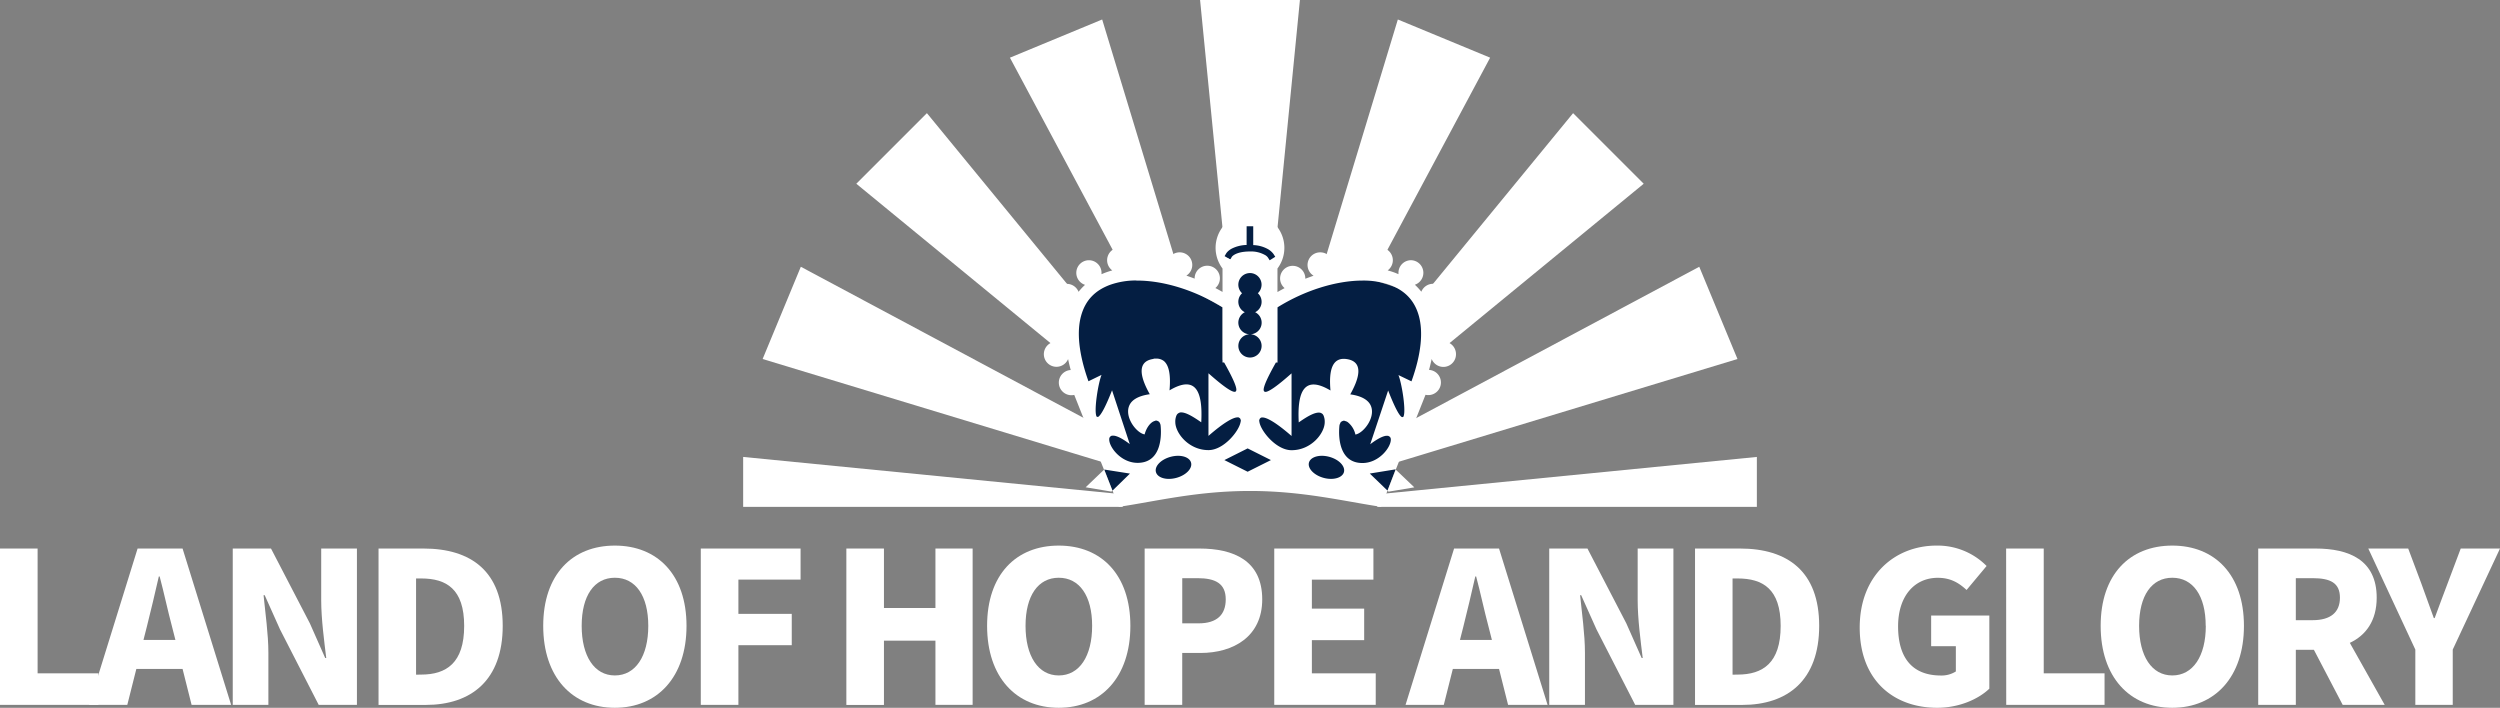
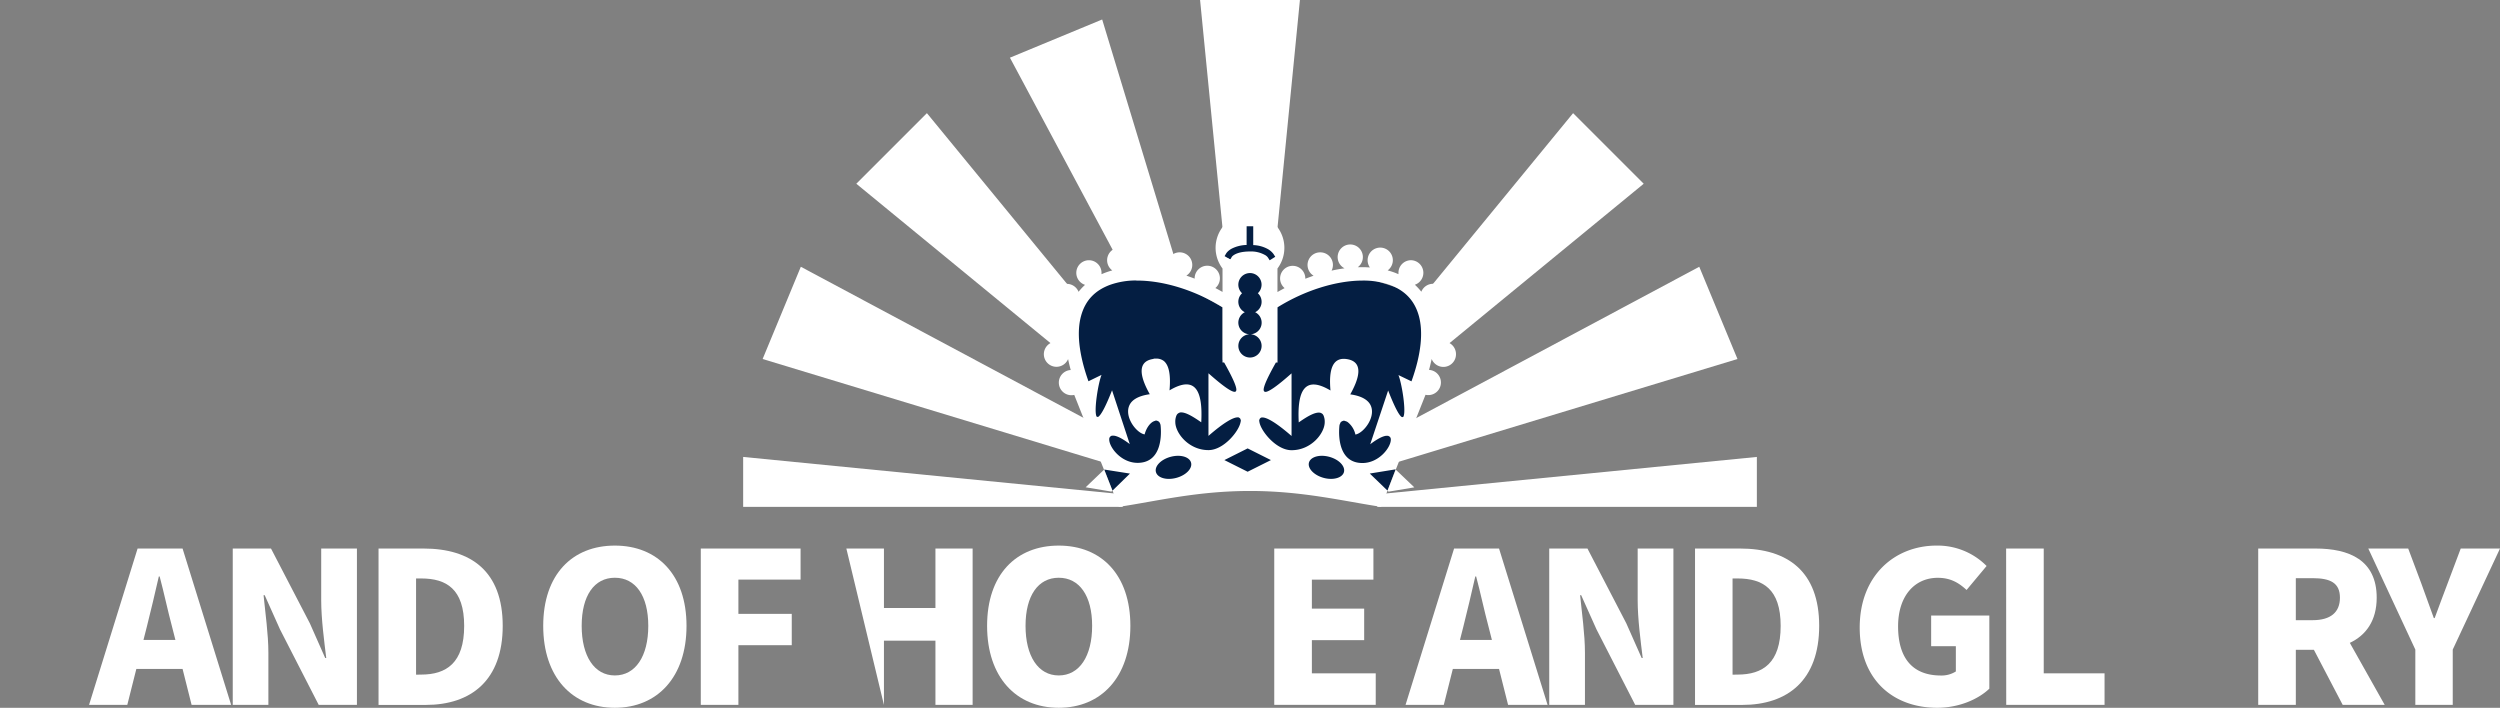
<svg xmlns="http://www.w3.org/2000/svg" viewBox="0 0 1233.11 349.11">
  <rect x="0" y="0" width="1233.11" height="349.11" fill="#808080" stroke="none" />
  <defs>
    <style>.cls-1{fill:#fff;}.cls-2{fill:#041e42;}</style>
  </defs>
  <g id="레이어_2" data-name="레이어 2">
    <g id="레이어_1-2" data-name="레이어 1">
      <path class="cls-1" d="M622.71,187.5,641.18,0H591.93L610.4,187.5q3-.3,6.16-.3C618.63,187.2,620.69,187.3,622.71,187.5Z" />
-       <path class="cls-1" d="M735,28.45,689.48,9.61,634.79,189.89a62.15,62.15,0,0,1,11.38,4.72Z" />
      <path class="cls-1" d="M665.1,210.16,810.75,90.63,775.92,55.81,656.4,201.45A62.82,62.82,0,0,1,665.1,210.16Z" />
      <path class="cls-1" d="M857,177.08l-18.85-45.5L672,220.39a62.56,62.56,0,0,1,4.72,11.38Z" />
      <path class="cls-1" d="M553.76,250q0-3.12.3-6.16l-187.5-18.46V250Z" />
      <path class="cls-1" d="M679.36,250h187.2V225.38l-187.5,18.46Q679.36,246.89,679.36,250Z" />
      <path class="cls-1" d="M395,131.58l-18.84,45.5,180.28,54.69a62.53,62.53,0,0,1,4.71-11.38Z" />
      <path class="cls-1" d="M576.72,201.45,457.19,55.81,422.37,90.63,568,210.16A62.89,62.89,0,0,1,576.72,201.45Z" />
      <path class="cls-1" d="M543.64,9.61l-45.5,18.84L587,194.61a61.77,61.77,0,0,1,11.37-4.72Z" />
      <path class="cls-2" d="M616.56,107.5a23.51,23.51,0,0,0-12.63,16.75l-1.76,2,8.64,3.07,16.09,3.13,4.31-8.16Z" />
      <polygon class="cls-2" points="603.01 151.58 603.01 177.34 619.51 199.89 615.41 215.69 608.44 157.63 610.47 131.58 625.4 132.99 626.9 173.64 629.85 145.69 666.69 134.68 696.69 144.41 702.5 150.21 704.11 172.75 697.01 197.95 686.71 228.35 688.35 231.5 684.38 241.97 648.63 237.69 606.37 234.41 554.06 243.84 548.72 241.97 544.66 231.61 529.27 167.95 535.51 144.08 553.75 134.68 579.5 138.39 603.01 151.58" />
      <path class="cls-1" d="M610.52,83.33l6,12.17,6-12.17Zm6,12.17,12.16,6V89.46Zm0,0-5.3,10.67A16.92,16.92,0,0,0,603,132.44V144c-1.17-.67-2.34-1.32-3.53-1.93a6.22,6.22,0,0,0-4-11h0a6.23,6.23,0,0,0-6.22,6.22v.14c-1.35-.53-2.72-1-4.08-1.48a6.22,6.22,0,1,0-9.53-5.27h0a6.33,6.33,0,0,0,.66,2.8c-2.15-.48-4.29-.86-6.4-1.14a6.22,6.22,0,1,0-6.51-.54c-1.33-.05-2.64-.05-3.93,0-.69,0-1.37.06-2.05.11a6.21,6.21,0,0,0-5.11-9.77h0a6.22,6.22,0,0,0-3.67,11.24c-1.17.32-2.32.69-3.43,1.1-.64.24-1.27.5-1.88.77,0-.22,0-.44,0-.67a6.23,6.23,0,0,0-6.22-6.22h0a6.23,6.23,0,0,0-6.22,6.22h0a6.22,6.22,0,0,0,4.31,5.92,28.22,28.22,0,0,0-3.2,3.44,6.22,6.22,0,0,0-12,2.31h0a6.22,6.22,0,0,0,6.22,6.22,6,6,0,0,0,1.27-.13c-.22.64-.42,1.29-.6,2q-.2.71-.36,1.44a6.22,6.22,0,1,0-5,10,6.31,6.31,0,0,0,4-1.48,54.15,54.15,0,0,0,.31,6.37,6.22,6.22,0,1,0,1,6.44q.54,2.63,1.3,5.4a6.22,6.22,0,0,0,.35,12.43,6.5,6.5,0,0,0,1.39-.15l14.67,36.91.1-.11,12.7,2L548.73,242l3.14,8c18.66-2.79,38.54-7.83,64.74-7.83,25.74,0,46,5,64.63,7.83l3.15-8,.5.51,12.71-2.13-9.15-8.74,14.67-36.91a6.59,6.59,0,0,0,1.4.15,6.22,6.22,0,0,0,.34-12.43q.76-2.78,1.3-5.4a6.22,6.22,0,0,0,12-2.39h0a6.22,6.22,0,0,0-6.23-6.22h0a6.22,6.22,0,0,0-4.72,2.18,54.39,54.39,0,0,0,.32-6.38,6.22,6.22,0,1,0,4-11,6.22,6.22,0,0,0-5,2.49c-.11-.49-.22-1-.35-1.44-.18-.67-.38-1.32-.6-2a5.92,5.92,0,0,0,1.26.13,6.22,6.22,0,1,0,0-12.44h0a6.23,6.23,0,0,0-5.78,3.91,28.14,28.14,0,0,0-3.19-3.44A6.22,6.22,0,0,0,696,128.35h0a6.21,6.21,0,0,0-6.22,6.22h0a4.92,4.92,0,0,0,0,.67c-.62-.27-1.24-.53-1.88-.77-1.12-.41-2.26-.78-3.44-1.1a6.22,6.22,0,1,0-9.89-5h0a6.18,6.18,0,0,0,1.12,3.55c-.68-.05-1.36-.08-2.05-.11-1.3,0-2.61,0-3.94,0a6.22,6.22,0,1,0-6.51.54c-2.11.28-4.25.66-6.4,1.14a6.34,6.34,0,0,0,.67-2.8,6.22,6.22,0,0,0-6.23-6.22h0A6.22,6.22,0,0,0,647.92,136c-1.36.45-2.72,1-4.08,1.48v-.14a6.22,6.22,0,0,0-12.44,0h0a6.21,6.21,0,0,0,2.23,4.77c-1.18.62-2.36,1.27-3.53,1.93V132.44a16.94,16.94,0,0,0-8.25-26.29Zm0,0-12.17-6v12.08Zm-1.63,16.09h3.26v9.3a16.12,16.12,0,0,1,7.28,2,8.94,8.94,0,0,1,2.71,2.39l.87,1.38-2.75,1.73-.87-1.37a4.42,4.42,0,0,0-1.62-1.34,14,14,0,0,0-7.25-1.64c-3.92,0-6.19.78-7.45,1.47a5.53,5.53,0,0,0-1.22.87l-.19.2h0l-.83,1.41-2.8-1.65.82-1.41a6.21,6.21,0,0,1,.7-.84,8.46,8.46,0,0,1,1.95-1.43,17.18,17.18,0,0,1,7.38-1.83Zm1.63,23.09a5.74,5.74,0,0,1,5.74,5.74h0a5.75,5.75,0,0,1-1.84,4.21h0A5.74,5.74,0,0,1,619.1,154a5.74,5.74,0,0,1-2.22,10.88,5.74,5.74,0,0,1-.32,11.47h0a5.75,5.75,0,0,1-5.75-5.74h0a5.74,5.74,0,0,1,5.47-5.73A5.74,5.74,0,0,1,614,154a5.74,5.74,0,0,1-1.36-9.36h0a5.74,5.74,0,0,1,3.91-9.95Zm-56,3.72c12.9-.11,28.6,4.55,42.47,13.18v25.76h0l0,0v1.43h.8c3.66,6.54,6.41,12.06,6,13.87l-.1.11v.1l-.1.1v.1h-.1v.1h-.1l-.21.11s-.09,0-.1,0h-.3c-1.73-.22-5.69-2.92-12.71-9.15V215c7.64-6.66,12.17-9.12,14.33-9.14.1,0,.3,0,.41,0l.3.1s.08.09.1.1a2,2,0,0,1,.21.1l.2.2s.09.08.1.1.08.17.1.21l.1.2v.21l.11.2s0,.09,0,.1v.2c0,.16-.09.38-.11.51-.68,4.46-8.28,13.92-15.85,13.92-9.82,0-16.36-8.48-16.36-13.82a7.69,7.69,0,0,1,.61-3.35,4.33,4.33,0,0,1,.31-.51.94.94,0,0,1,.1-.1l.2-.2.3-.21a4.33,4.33,0,0,1,.61-.3,3.06,3.06,0,0,1,.41-.1,1.34,1.34,0,0,1,.2,0c2.47-.13,6.26,2.23,10.06,4.88.84-15.48-2.78-23.39-15.65-15.76.62-7-.07-12.15-2.74-14.43a6,6,0,0,0-3.79-1.24h0l-.67,0h-.1s-.06,0-.11,0c-.25,0-.56.17-.81.21-9,1.51-5.13,10.92-1.52,17.37-4,.55-6.76,1.73-8.44,3.26-.15.14-.37.36-.51.51-5,5.69,1.92,15.29,6.4,16.05.89-3.27,2.6-5.41,4.17-6.3a4.7,4.7,0,0,1,.71-.3c.09,0,.22-.09.31-.11l.2-.1h.61l.2.1a2.83,2.83,0,0,1,.31.11l.2.1a2.26,2.26,0,0,1,.41.3.94.94,0,0,0,.1.1,2.7,2.7,0,0,1,.2.31,4.44,4.44,0,0,1,.41,1,6.81,6.81,0,0,1,.1.82c.56,6.59-.52,18-11.38,18-8.22,0-14-7.72-14-11.49,0-.09,0-.22,0-.3v-.21a1.86,1.86,0,0,1,.1-.2v-.1a3.13,3.13,0,0,1,.2-.41l.1-.1.11-.1a2,2,0,0,1,.2-.21.94.94,0,0,0,.1-.1l.3-.1.21-.1h.81c1.64.11,4.28,1.32,8,4.17l-8.74-26.53c-3.3,8.43-5.48,12.17-6.71,13l-.1.1h-.61a.93.93,0,0,0-.1-.1l-.1-.1-.1-.1v-.1s-.08-.15-.1-.21,0-.07,0-.1c-1-3.35,1-15.94,2.64-20l-6.45,3.14c-5-14-5.72-24.6-3.68-32.11,2.15-8,7.13-12.76,14.28-15.43a38.62,38.62,0,0,1,13-2.17Zm111.17,0a39.16,39.16,0,0,1,13.91,2.16c7.15,2.67,12.13,7.46,14.29,15.43,2,7.51,1.36,18.1-3.69,32.11L689.77,185c1.65,4.08,3.65,16.67,2.64,20,0,0,0,.08,0,.1l-.1.21v.1l-.1.1a.93.93,0,0,0-.1.1.46.46,0,0,0-.1.1h-.51l-.21-.1c-1.22-.84-3.3-4.58-6.6-13l-8.84,26.52c3.49-2.66,6.06-3.92,7.72-4.16h1.12l.2.1.21.1h.1a.47.47,0,0,0,.1.1l.2.21.2.2.11.1c0,.08.07.24.1.31v.1l.1.2v.2c0,.09,0,.22,0,.31,0,3.77-5.81,11.48-14,11.48-10.86,0-11.94-11.4-11.39-18a6.27,6.27,0,0,1,.11-.82,5.83,5.83,0,0,1,.3-.71c0-.07.07-.24.1-.3a3.28,3.28,0,0,1,.2-.31l.11-.1a2.61,2.61,0,0,1,.4-.3l.21-.1.2-.1h.1l.2-.11h.61c.05,0,.17.1.21.11a4.28,4.28,0,0,1,1.11.4l.31.2a10.84,10.84,0,0,1,3.76,6.1c4.25-.72,10.75-9.39,7.11-15.14a8.4,8.4,0,0,0-.71-.92c-.13-.14-.36-.36-.51-.5-1.68-1.53-4.4-2.71-8.43-3.26,3.6-6.45,7.47-15.86-1.53-17.37-7.21-1.21-9.15,5.07-8.23,15.45-12.86-7.64-16.48.27-15.65,15.75,4.25-3,8.48-5.49,10.88-4.68l.2.1.2.1.31.21.2.2.1.1a4.33,4.33,0,0,1,.31.51,7.69,7.69,0,0,1,.61,3.35c0,5.34-6.54,13.82-16.36,13.82-7.57,0-15.17-9.46-15.86-13.92,0-.13-.07-.35-.1-.5v-.21s0-.09,0-.1.09-.16.1-.21v-.2l.11-.2a.93.93,0,0,1,.1-.2.52.52,0,0,1,.1-.11.94.94,0,0,1,.1-.1l.1-.1.1-.1.21-.1.3-.1c.11,0,.3,0,.41,0,2.16,0,6.69,2.48,14.33,9.14V184.15c-7,6.23-11,8.93-12.71,9.15h-.4l-.11-.11h-.1l-.1-.1h-.1V193l-.1-.1v-.1l-.1-.11c-.42-1.81,2.33-7.33,6-13.87h.8v-1.44l0,0h0V151.59c13.57-8.45,28.88-13.1,41.61-13.2Zm-56.3,82.77,11.49,5.76-11.49,5.75-11.48-5.75ZM581,224.82c3.38,0,5.92,1.3,6.48,3.37.77,2.87-2.48,6.23-7.27,7.52s-9.28,0-10.05-2.88,2.49-6.23,7.27-7.51h0a14.29,14.29,0,0,1,3.57-.5Zm71.07,0a14.28,14.28,0,0,1,3.56.5c4.78,1.28,8,4.64,7.27,7.51h0c-.77,2.87-5.27,4.16-10,2.88s-8-4.65-7.27-7.52c.56-2.07,3.1-3.39,6.49-3.37Zm36.25,6.69.1.1L684.38,242l-8.74-8.43Zm-143.68.1-9.15,8.74,12.7,2.13.51-.51Z" />
-       <path class="cls-1" d="M0,270.56H18.55v61.56h30v15.54H0Z" />
      <path class="cls-1" d="M90.05,329.94H67.25l-4.46,17.72H43.93l23.94-77.1H90.05L114,347.66H94.5Zm-3.53-14.3-1.66-6.53c-2.07-7.67-4-16.89-6.11-24.76h-.41c-1.87,8.08-3.94,17.09-5.91,24.76l-1.66,6.53Z" />
      <path class="cls-1" d="M114.8,270.56h18.87l19.17,36.9,7.56,17.09h.52c-1-8.18-2.49-19.27-2.49-28.49v-25.5h17.62v77.1H157.19l-19.07-37.2-7.56-16.89H130c.83,8.6,2.38,19.17,2.38,28.5v25.59H114.8Z" />
      <path class="cls-1" d="M186.71,270.56h22.18c23.52,0,39.07,11.3,39.07,38.14s-15.55,39-38,39H186.71Zm21,62.18c12.43,0,21.24-5.7,21.24-24s-8.81-23.42-21.24-23.42h-2.49v47.46Z" />
      <path class="cls-1" d="M267.94,308.7c0-25.29,14.31-39.59,35.34-39.59s35.34,14.41,35.34,39.59-14.3,40.41-35.34,40.41S267.94,334,267.94,308.7Zm51.82,0c0-14.92-6.32-23.73-16.48-23.73s-16.37,8.81-16.37,23.73,6.22,24.46,16.37,24.46S319.76,323.72,319.76,308.7Z" />
      <path class="cls-1" d="M345.66,270.56h49.22V285.9H364.21v16.89h26.32v15.44H364.21v29.43H345.66Z" />
-       <path class="cls-1" d="M417.46,270.56H436v29.33H461.4V270.56h18.34v77.1H461.4V316H436v31.71H417.46Z" />
+       <path class="cls-1" d="M417.46,270.56H436v29.33H461.4V270.56h18.34v77.1H461.4V316H436v31.71Z" />
      <path class="cls-1" d="M486.88,308.7c0-25.29,14.3-39.59,35.34-39.59s35.33,14.41,35.33,39.59-14.3,40.41-35.33,40.41S486.88,334,486.88,308.7Zm51.81,0c0-14.92-6.32-23.73-16.47-23.73s-16.38,8.81-16.38,23.73,6.22,24.46,16.38,24.46S538.69,323.72,538.69,308.7Z" />
-       <path class="cls-1" d="M564.59,270.56h27c17,0,31,6,31,25.08,0,18.34-14.19,26.43-30.46,26.43h-9v25.59H564.59Zm26.63,36.9c9,0,13.37-4.25,13.37-11.82,0-7.77-5-10.46-13.88-10.46h-7.57v22.28Z" />
      <path class="cls-1" d="M628.52,270.56h48.91V285.9H647.07v14.3h25.8v15.55h-25.8v16.37h31.5v15.54H628.52Z" />
      <path class="cls-1" d="M739.39,329.94H716.6l-4.46,17.72H693.28l23.94-77.1h22.17l23.94,77.1H743.85Zm-3.52-14.3-1.66-6.53c-2.07-7.67-4-16.89-6.11-24.76h-.42c-1.86,8.08-3.94,17.09-5.9,24.76l-1.66,6.53Z" />
      <path class="cls-1" d="M764.15,270.56H783l19.17,36.9,7.57,17.09h.52c-1-8.18-2.49-19.27-2.49-28.49v-25.5H825.4v77.1H806.54l-19.07-37.2-7.57-16.89h-.52c.83,8.6,2.39,19.17,2.39,28.5v25.59H764.15Z" />
      <path class="cls-1" d="M836.06,270.56h22.18c23.52,0,39.06,11.3,39.06,38.14s-15.54,39-38,39H836.06Zm21,62.18c12.43,0,21.24-5.7,21.24-24s-8.81-23.42-21.24-23.42h-2.49v47.46Z" />
      <path class="cls-1" d="M917.29,309.53c0-25.7,17.31-40.42,37.93-40.42a34,34,0,0,1,24.66,10.06L970,291c-3.73-3.42-7.77-6-14.2-6-11.4,0-19.58,8.91-19.58,23.94,0,15.33,6.84,24.25,21.14,24.25a13.14,13.14,0,0,0,7.35-2V318.75H952.53V303.62h28.7v36.06c-5.39,5.18-14.92,9.43-25.7,9.43C934.08,349.11,917.29,335.64,917.29,309.53Z" />
      <path class="cls-1" d="M989.51,270.56h18.55v61.56h30v15.54h-48.5Z" />
-       <path class="cls-1" d="M1036.14,308.7c0-25.29,14.3-39.59,35.33-39.59s35.34,14.41,35.34,39.59-14.3,40.41-35.34,40.41S1036.14,334,1036.14,308.7Zm51.81,0c0-14.92-6.32-23.73-16.48-23.73s-16.37,8.81-16.37,23.73,6.22,24.46,16.37,24.46S1088,323.72,1088,308.7Z" />
      <path class="cls-1" d="M1155.51,347.66l-14.2-27.15h-8.91v27.15h-18.55v-77.1h28.29c16.47,0,30.15,5.6,30.15,24.25,0,11.3-5.28,18.55-13.26,22.28l17.2,30.57ZM1132.4,305.9h8.29c8.81,0,13.47-3.83,13.47-11.09s-4.66-9.63-13.47-9.63h-8.29Z" />
      <path class="cls-1" d="M1191.35,320.41l-23.21-49.85h19.69l6.42,17.1c2.08,5.81,4,11.19,6.22,17.2h.42c2.17-6,4.25-11.39,6.42-17.2l6.43-17.1h19.37l-23.31,49.85v27.25h-18.45Z" />
    </g>
  </g>
</svg>